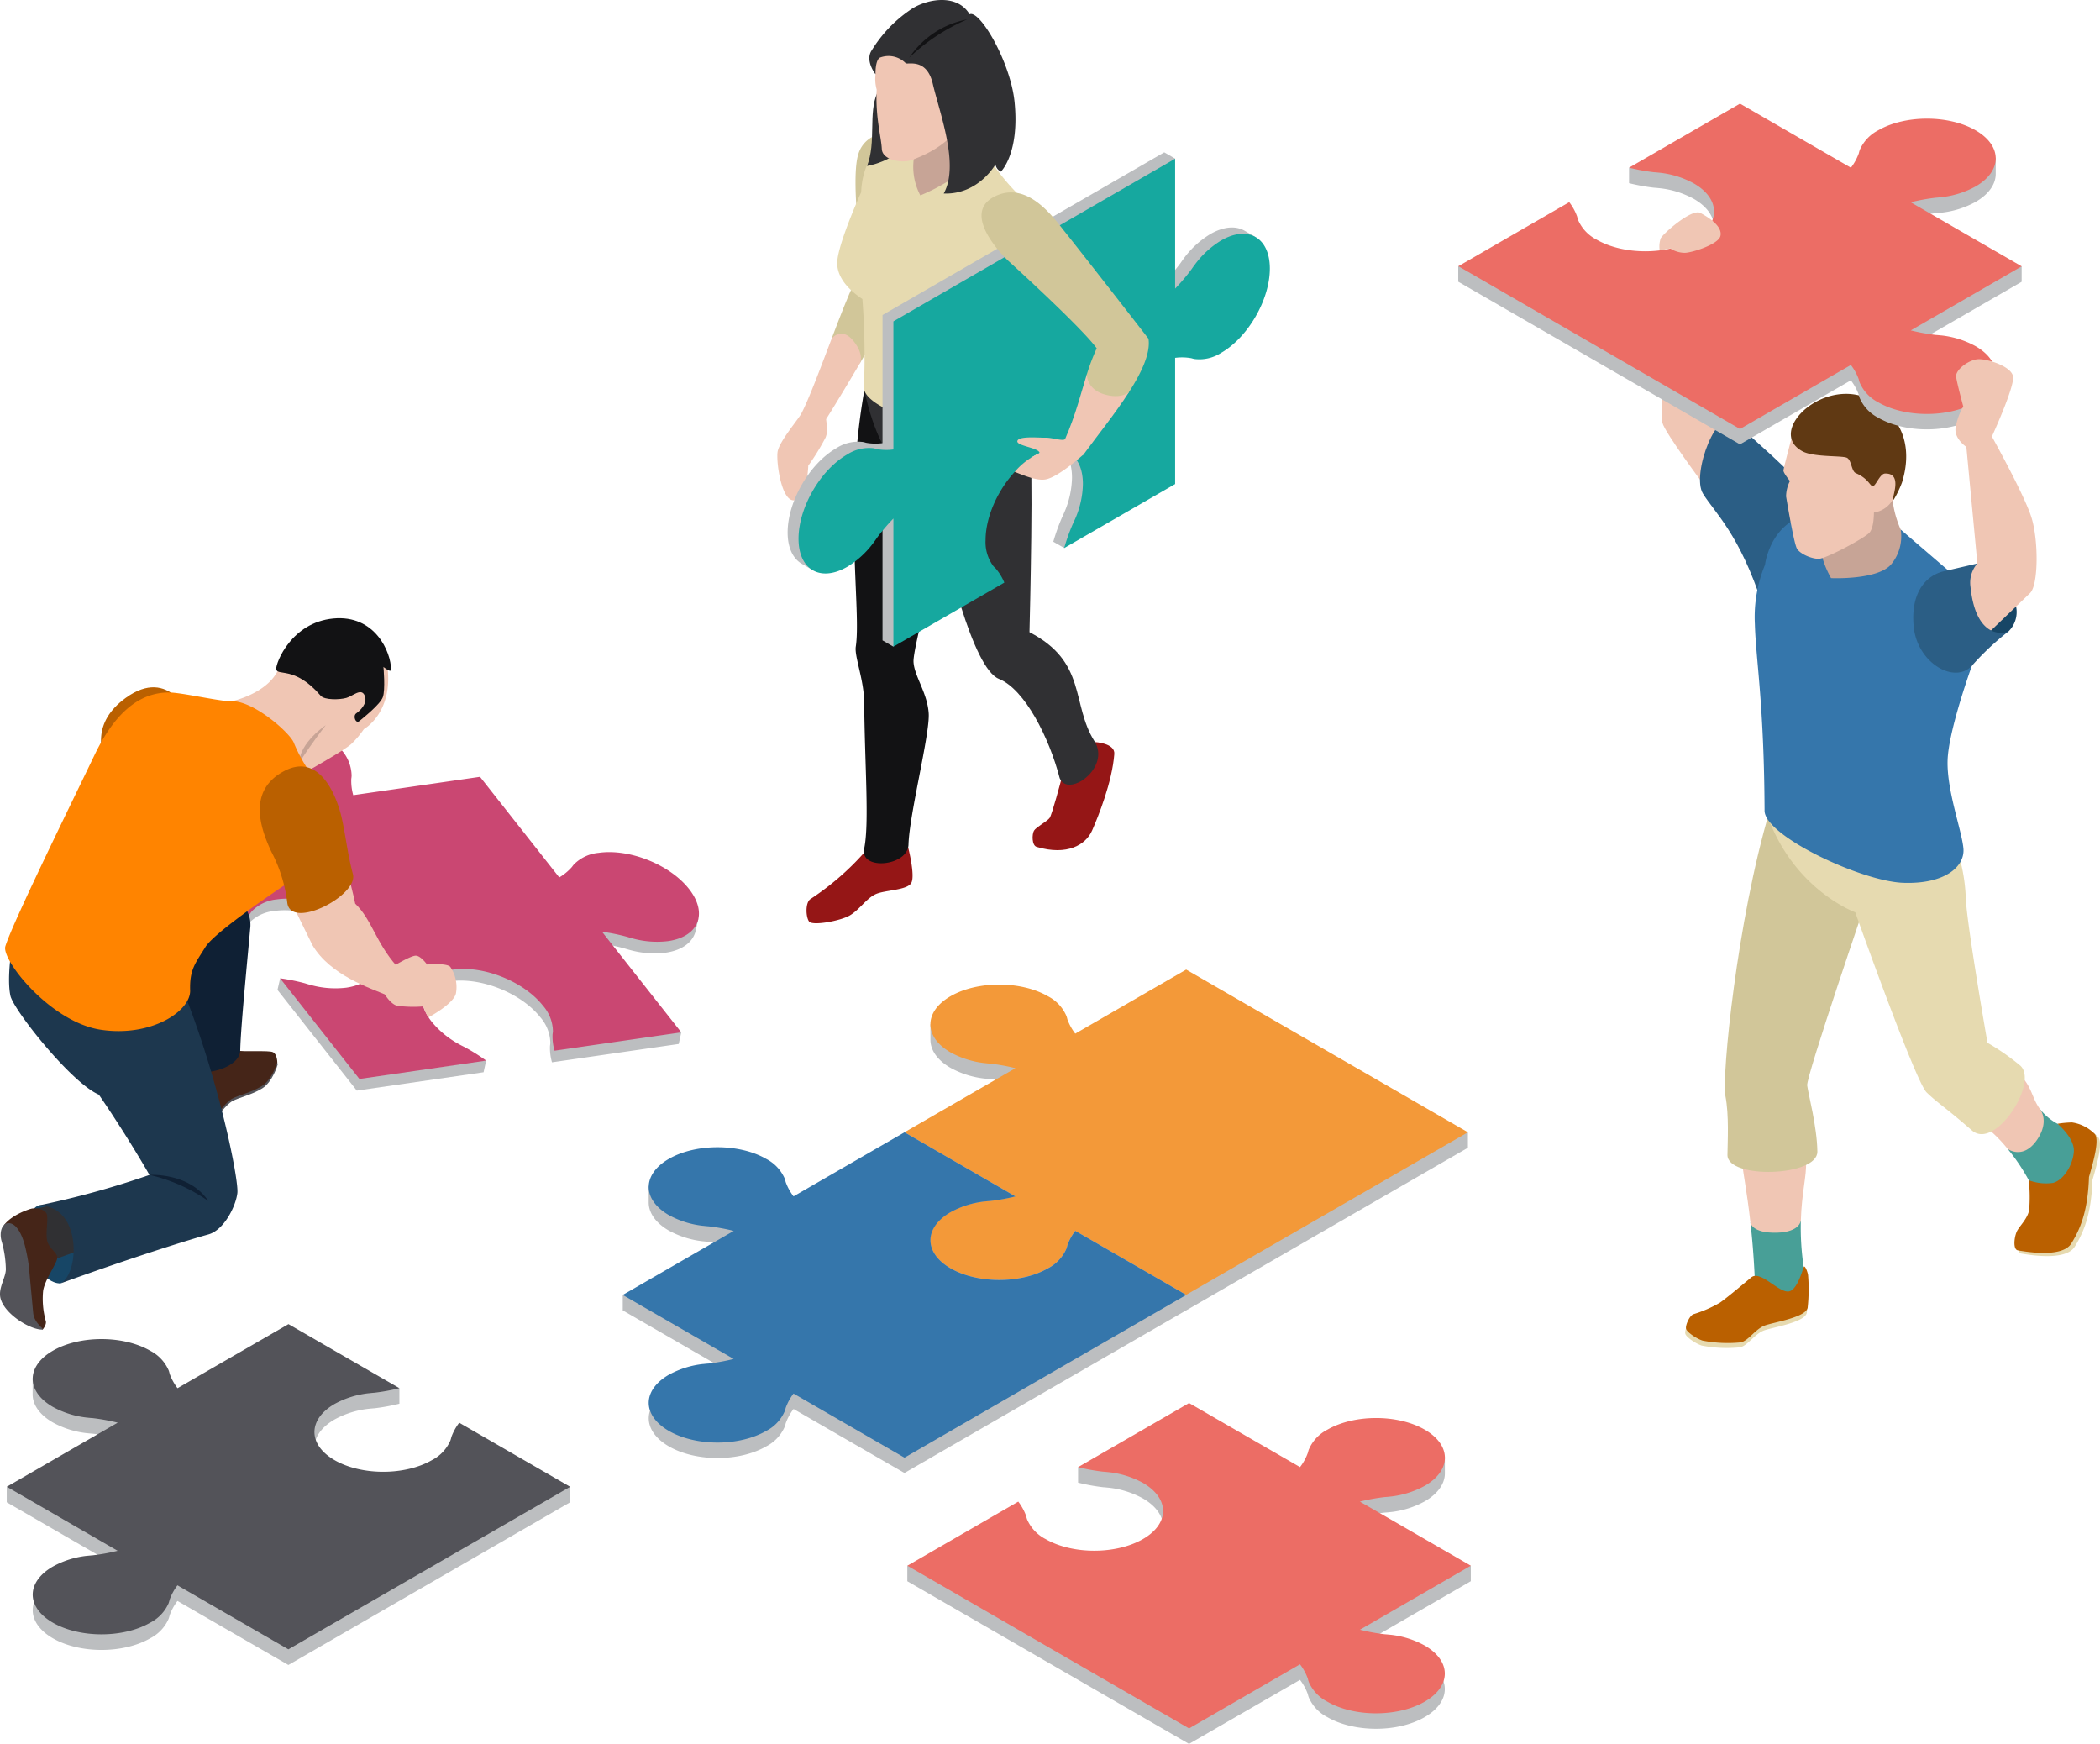
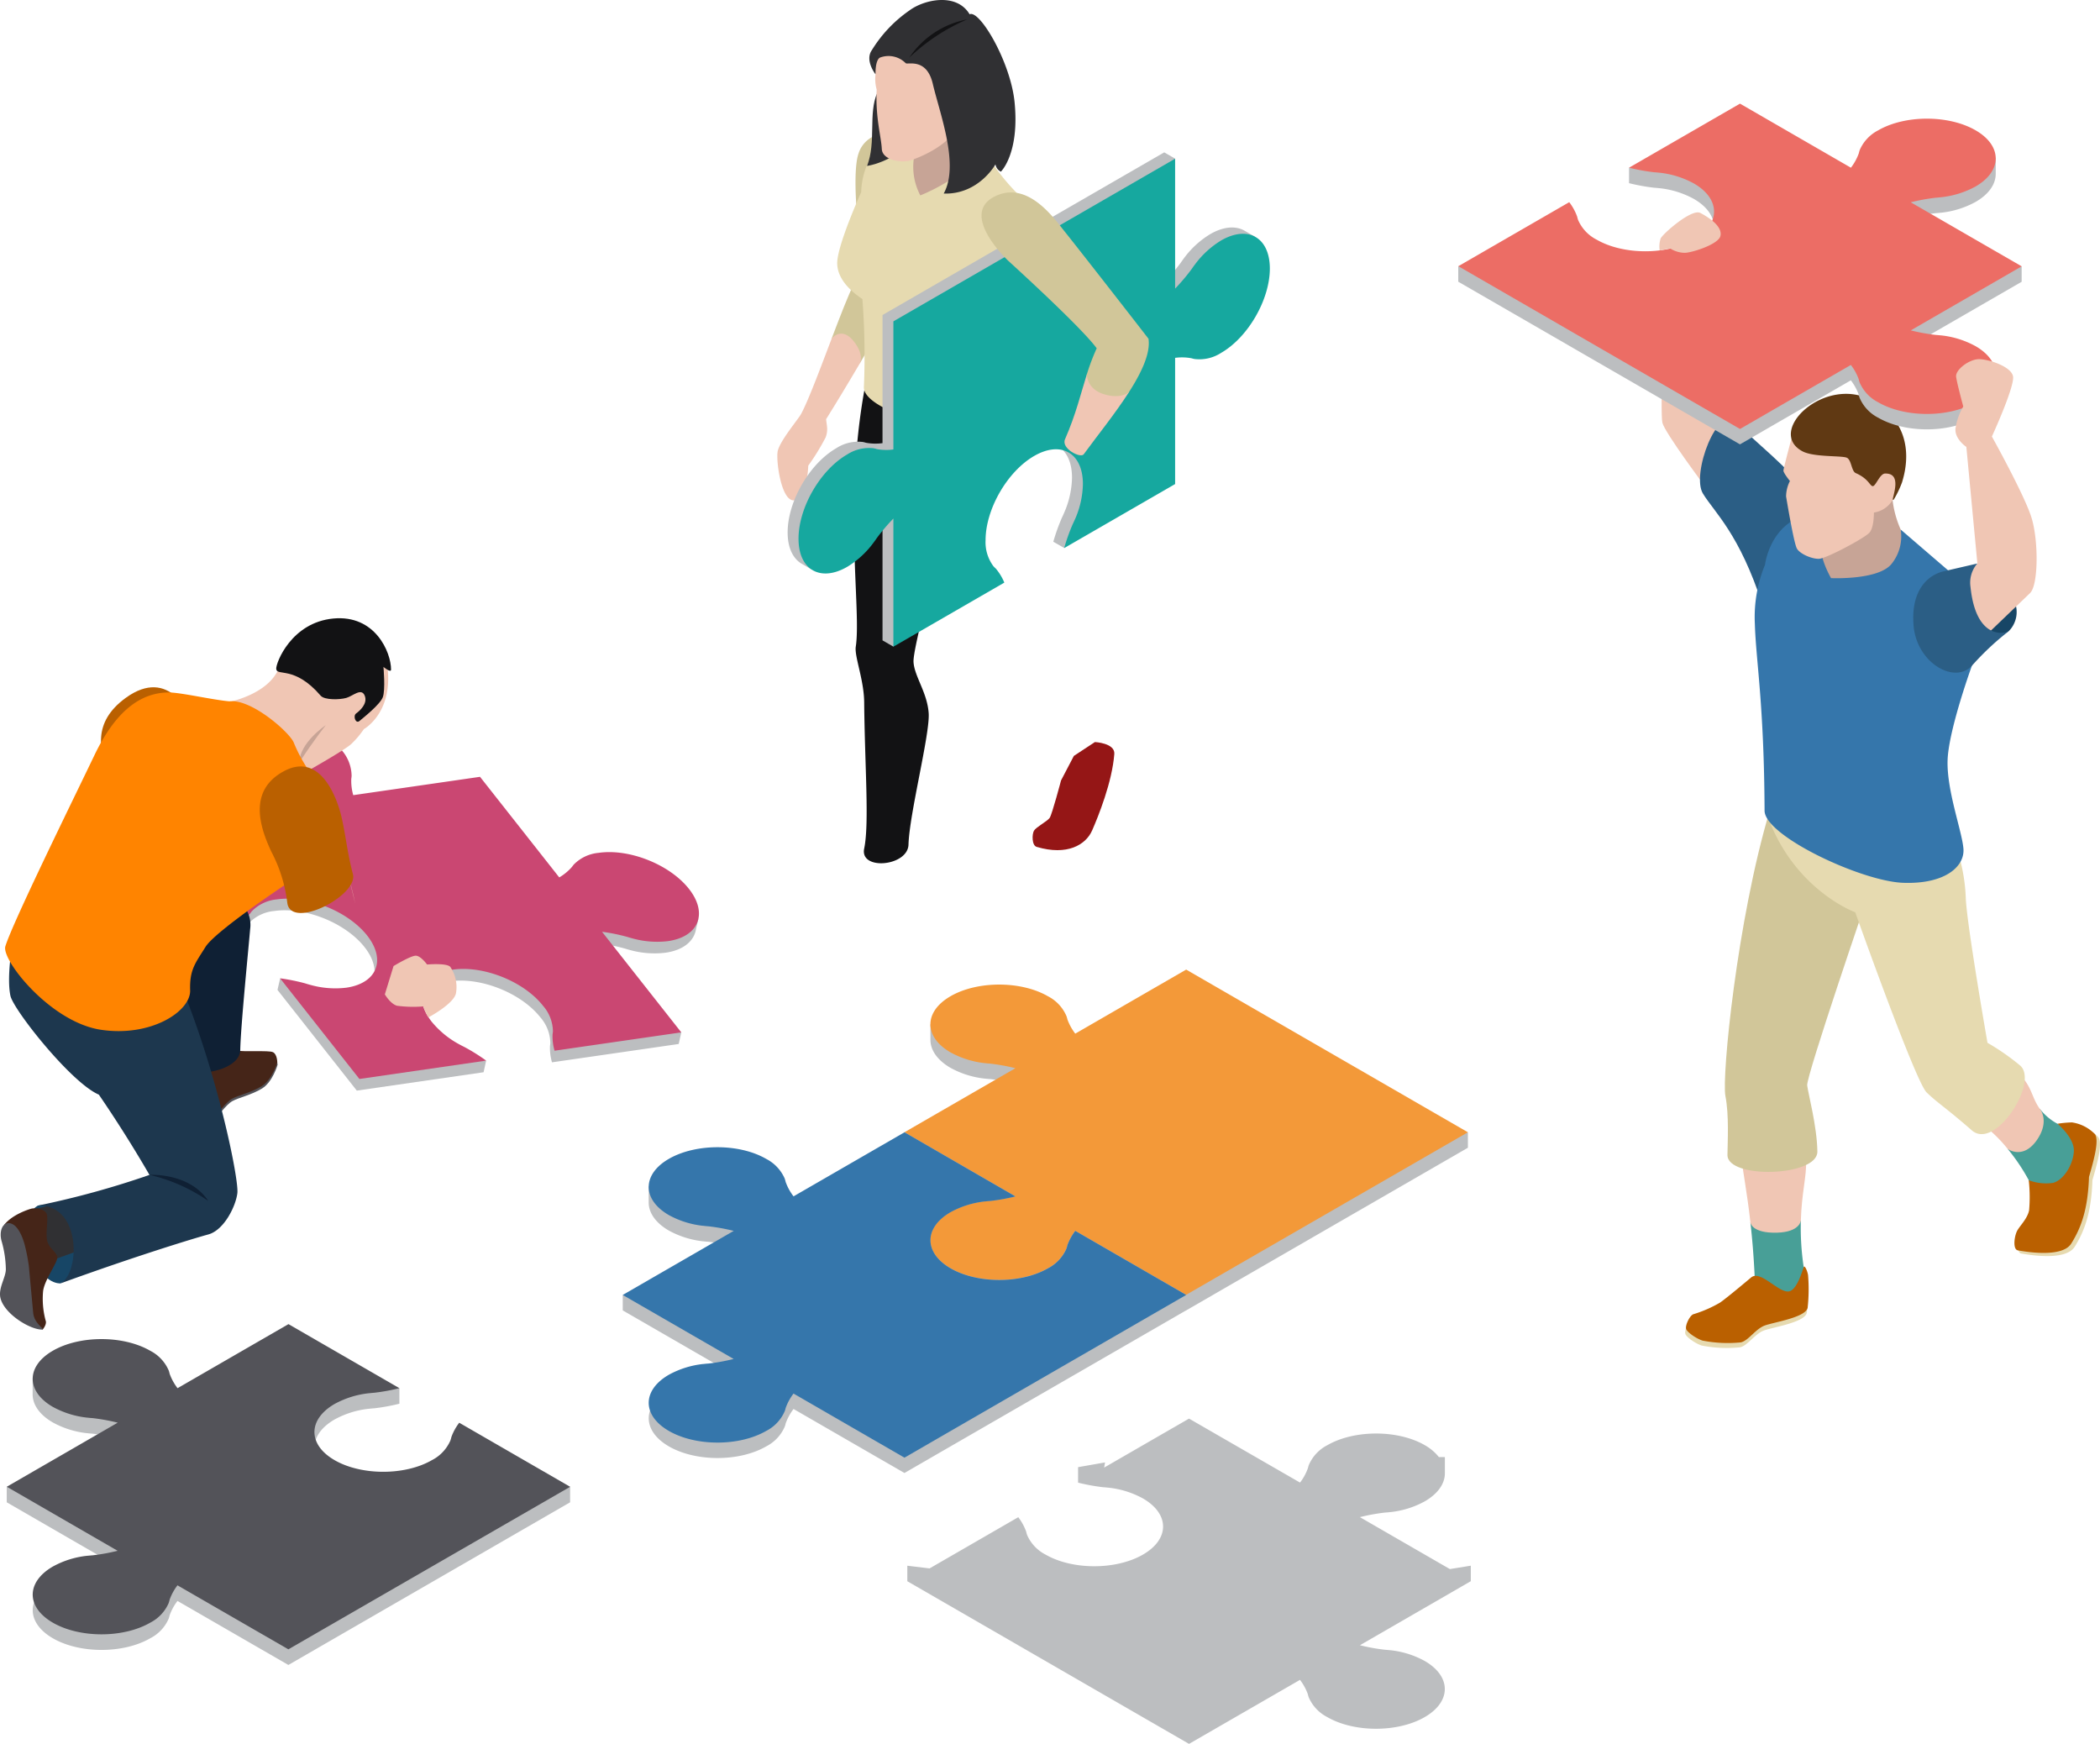
<svg xmlns="http://www.w3.org/2000/svg" height="365.991" viewBox="0 0 440.771 365.991" width="440.771">
  <path d="m534 304.312s-3.092-3.1-4.287-4.649c.247-6.757-2.4-16.845-2.721-23.387-.056-.956 4.219-5.646 4.219-5.646l-2.363-4.578-9.371 2.861s-.139 5.4.713 7.869c-.028.817-.936 24.973-.414 27.076s8.929 13.335 8.929 13.335l5.295-4.152z" fill="#f0c6b4" transform="translate(-170.854 -215.128)" />
  <path d="m543.994 290.991c-3.47-5.171-11.12-10.968-14.913-14.972s-9.434 10.9-6.936 14.972 7.658 8.415 12.522 23.435c1.574 1.143 12.333-6.326 12.333-6.326s.465-11.93-3.006-17.109z" fill="#2b5e85" transform="translate(-164.718 -187.409)" />
  <path d="m544.494 311.686a11.66 11.66 0 0 0 3.689 3.108 15.431 15.431 0 0 0 3.486 1.506l2.741 3.661-1.666 6.171-4.61 4.45-4.028-1.151a11.218 11.218 0 0 1 -1.952-2.793 40.83 40.83 0 0 0 -4.414-6.558z" fill="#489f97" transform="translate(-116.337 -78.949)" />
  <path d="m541.7 325.491a28.959 28.959 0 0 0 -5.287-5.144l3.717-6.187s2.347-6.267 4.669-3.646c2.008 2.263 2.052 4.406 3.662 6.586 0 0 2.127 2.478-.6 6.47-2.942 4.287-6.161 1.921-6.161 1.921z" fill="#f0c6b4" transform="translate(-120.3 -84.359)" />
  <path d="m534.771 317.564a55.723 55.723 0 0 0 .6 9.777c.207 1.454-.59 6.538-.59 6.538l-4.243 1.641-5.148-4.3s-.2.59-.315-2.028c-.207-4.355-.53-8.08-.892-11.227z" fill="#489f97" transform="translate(-156.79 -61.408)" />
  <path d="m525.5 330c-.737-6.566-1.6-10.626-1.745-12.7-.219-3.076 7.239-3.757 7.239-3.757s5.917-.323 6.167 3.757c.171 2.773-.912 6.482-1.08 12.3 0 0-.171 2.4-4.972 2.542-5.374.158-5.609-2.142-5.609-2.142z" fill="#f0c6b4" transform="translate(-158.1 -73.439)" />
  <path d="m532.247 295.991c-6.865 23.032-10.08 55.826-9.291 59.866s.458 9.586.43 12.375c-.044 5.112 18.953 4.574 18.873-.717s-1.9-12.016-2.139-13.877 12.729-39.73 12.729-39.73l-1.4-11.16s-18.704-7.184-19.202-6.757z" fill="#d1c699" transform="translate(-160.808 -125.841)" />
  <path d="m564.761 306.242a36.548 36.548 0 0 1 1.606 9.558c.255 5.713 4.55 30.279 4.55 30.279a48.516 48.516 0 0 1 6.893 4.8c3.889 3.506-5.275 17.849-10.168 13.582-5.717-4.98-7.136-5.685-9.5-7.972s-14.98-37.8-14.98-37.8-12.052-4.363-17.9-18.869c-.374-3.088 1.163-4.307 1.163-4.307l33.192 3.721z" fill="#e6dab0" transform="translate(-153.763 -127.224)" />
  <path d="m545.124 281.195a21.413 21.413 0 0 0 1.709 6.2l1.633 4.135-2.036 5.255-5.478 3.542h-9.335l-4.45-3.7v-7.191l6.06-8.239 8.857-2.116a8.583 8.583 0 0 0 3.04 2.114z" fill="#c7a496" transform="translate(-147.891 -176.253)" />
  <path d="m538.376 285.533c-.749 3.112 2.04 7.833 2.04 7.833s10.084.478 12.765-3.068a9.192 9.192 0 0 0 1.857-7.124s3.406 2.936 9.94 8.55c2.474 4.323 5 20.032 5 20.032s-4.893 13.471-5.1 19.805c-.219 6.327 3 14.805 3.323 18.562s-3.861 7.51-12.658 7.187-29.052-9.853-29.08-15.128c-.1-22.423-1.817-31.507-2.036-39.16a28.852 28.852 0 0 1 2.128-12.454s.845-7.466 7.418-10.076c.004.001 5.156 1.929 4.403 5.041z" fill="#3576ab" transform="translate(-156.096 -172.034)" />
  <path d="m528.188 275.83s-2.267 8.379-2.263 8.893 1.362 2.179 1.362 2.179a7.307 7.307 0 0 0 -.809 3.235c.721 4.279 1.7 9.685 2.223 10.837s3.108 2.287 4.654 2.255 9.833-4.458 10.677-5.55.861-3.438.888-4.163a5.5 5.5 0 0 0 3.964-2.713s1.753-4.223 1.65-5.474l-6.526-3.992-13.642-2.749z" fill="#f0c6b4" transform="translate(-151.597 -185.949)" />
  <path d="m546.076 290.741c-1.092.036-1.964 2.7-2.578 2.646s-.857-1.554-3.554-2.737c-.924-.4-.876-2.693-1.84-3.207s-6.94-.08-9.355-1.371c-7.861-4.211 4.988-16.327 14.893-10.5s6.291 15.9 6.024 16.988a21.736 21.736 0 0 1 -1.717 3.594s-.339.418-.215-.175c.326-1.556 1.608-5.345-1.658-5.238z" fill="#603913" transform="translate(-150.433 -191.358)" />
  <path d="m527.877 323.614a25.426 25.426 0 0 1 -5.482 2.406c-.817.167-1.88 2.418-1.6 3.144s2.139 2 3.43 2.422a27.359 27.359 0 0 0 8.048.367c1.609-.355 3.092-2.845 5.052-3.546s8.717-1.709 8.968-3.785c.1-.817.187-2.964.187-2.964s-17.28 1.072-18.603 1.956z" fill="#e6dab0" transform="translate(-167.048 -49.191)" />
  <path d="m546.411 321.738c-.191-1.016-.749-2.116-.912-1.634-.406 1.151-1.311 4.295-2.777 5-2.076 1-6.183-4.546-8.247-2.829-.383.323-5.231 4.4-6.542 5.283a26.037 26.037 0 0 1 -5.5 2.41c-.813.163-1.877 2.418-1.6 3.144s2.139 2 3.438 2.418a27.456 27.456 0 0 0 8.044.37c1.606-.359 3.084-2.845 5.052-3.55s8.717-1.705 8.968-3.785a35.952 35.952 0 0 0 .076-6.827z" fill="#ba6000" transform="translate(-166.919 -54.176)" />
  <path d="m549.129 331.723s-9.944 1.892-10.4 3c-.57 1.387-.725 3.7.275 3.857s9.215 1.737 11.2-1.426c2.183-3.47 3.506-7.438 3.721-13.984 1.219-4.147 2.112-7.761 1.251-8.976a5.542 5.542 0 0 0 -1.673-1.343c-.944-.535-4.374 18.872-4.374 18.872z" fill="#e6dab0" transform="translate(-114.744 -75.496)" />
  <path d="m547.132 312.686s3.649 3 3.434 5.869-2.219 6.008-4.4 6.546a10.292 10.292 0 0 1 -5.064-.566 32 32 0 0 1 .076 6.3c-.378 1.912-2.175 3.446-2.629 4.562-.57 1.386-.725 3.7.271 3.861s9.219 1.737 11.2-1.426c2.183-3.47 3.51-7.438 3.725-13.984 1.215-4.151 2.1-7.765 1.247-8.98a8.378 8.378 0 0 0 -4.829-2.466 22.309 22.309 0 0 0 -3.031.284z" fill="#ba6000" transform="translate(-115.285 -76.841)" />
  <path d="m513.461 290.983 18.622-10.753a11.265 11.265 0 0 1 1.661 3.032 5.622 5.622 0 0 0 .179.645c0 .012.008.032.008.032v-.008a8.382 8.382 0 0 0 3.9 4.16c5.642 3.255 14.777 3.255 20.415 0s5.642-8.534 0-11.793a19.14 19.14 0 0 0 -7.2-2.251h.012a.413.413 0 0 1 -.056 0c-.374-.044-.745-.08-1.116-.1a41.923 41.923 0 0 1 -5.247-.956v-3.251l5.657-.992-.187 1.084 17.813-10.279 23.283 13.442a11.146 11.146 0 0 0 1.661-3.032 5.627 5.627 0 0 1 .179-.645.151.151 0 0 1 0-.032v.012a8.4 8.4 0 0 1 3.9-4.159c5.642-3.255 14.785-3.255 20.423 0a9.9 9.9 0 0 1 2.968 2.506h1.263v3.395c0 2.132-1.411 4.263-4.231 5.889a19.188 19.188 0 0 1 -7.2 2.255h.016a.4.4 0 0 0 -.056 0c-.371.044-.745.08-1.116.1a42.234 42.234 0 0 0 -5.251.96l18.881 10.9 4.4-.717v3.259l-23.275 13.435a40.868 40.868 0 0 0 5.227.952c.375.028.749.064 1.12.1a.379.379 0 0 0 .056 0h-.012a19.241 19.241 0 0 1 7.2 2.255c5.642 3.255 5.642 8.534 0 11.789s-14.777 3.255-20.419 0a8.362 8.362 0 0 1 -3.9-4.16l-.008.008a.133.133 0 0 0 0-.032 3.778 3.778 0 0 1 -.179-.645 11.254 11.254 0 0 0 -1.658-3.02l-23.271 13.439-59.133-34.136v-3.259z" fill="#bcbec0" transform="translate(-202.716 -234.549)" />
  <path d="m508.8 292.855 23.279-13.439a11.206 11.206 0 0 1 1.661 3.032 5.6 5.6 0 0 0 .179.645l.008.032a8.392 8.392 0 0 0 3.9 4.155c5.642 3.255 14.777 3.255 20.415 0s5.642-8.534 0-11.789a19.217 19.217 0 0 0 -7.2-2.255h.012a.556.556 0 0 0 -.056 0c-.374-.044-.745-.08-1.116-.1a41.205 41.205 0 0 1 -5.247-.956l23.283-13.443 23.283 13.447a11.26 11.26 0 0 0 1.661-3.032 5.618 5.618 0 0 1 .179-.645.225.225 0 0 1 0-.028v.012a8.417 8.417 0 0 1 3.9-4.159c5.642-3.255 14.785-3.255 20.423 0s5.637 8.538 0 11.793a19.256 19.256 0 0 1 -7.2 2.251h.016a.545.545 0 0 1 -.056 0c-.371.044-.745.08-1.116.108a41.354 41.354 0 0 0 -5.251.956l23.283 13.442-23.275 13.443a40.87 40.87 0 0 0 5.227.952c.374.028.749.06 1.119.1a.374.374 0 0 0 .056 0h-.012a19.239 19.239 0 0 1 7.2 2.255c5.642 3.255 5.642 8.534 0 11.789s-14.777 3.259-20.419 0a8.388 8.388 0 0 1 -3.9-4.155l-.008.008a.127.127 0 0 0 0-.032 3.867 3.867 0 0 1 -.179-.641 11.141 11.141 0 0 0 -1.657-3.02l-23.271 13.435z" fill="#ec6d65" transform="translate(-202.71 -236.987)" />
  <path d="m543.028 291.738a5.689 5.689 0 0 0 1.239-6.211l-3.255-.753-4.976 5.331 4.191 3.362z" fill="#174666" transform="translate(-121.425 -159.259)" />
  <path d="m539.916 272.19c2 0 6.725 1.5 7.156 3.574s-4.434 12.662-4.434 12.662 6.773 12.164 8.291 16.953 1.482 14.2-.267 15.889-7.163 6.853-9.594 9.211l-4.506-.861-.414-10.51 3.442-4.036-2.311-24.463s-2.43-1.6-2.287-3.793a12.642 12.642 0 0 1 1.641-4.685s-1.287-4.721-1.5-6.223 2.783-3.718 4.783-3.718z" fill="#f0c6b4" transform="translate(-124.559 -196.811)" />
  <path d="m546.217 282.954a6.123 6.123 0 0 0 -1.434 4.936c1.04 10.032 6.08 10.136 8.012 9.279a57.432 57.432 0 0 0 -7.721 7.243c-3.665 3.948-11.534-.61-12.227-8.3s3.14-10.785 6.291-11.518z" fill="#2b5e85" transform="translate(-131.191 -164.69)" />
  <path d="m532.2 269.4c.466-2-2.378-3.841-4.207-4.825s-7.917 4.4-8.347 5.363a5.422 5.422 0 0 0 -.2 2.486l2.2-.41a5.768 5.768 0 0 0 3.112.928c1.657-.068 7.052-1.81 7.442-3.542z" fill="#f0c6b4" transform="translate(-171.096 -219.882)" />
  <path d="m481.7 285.159c1.626-2.765 2.721-4.665 2.721-4.665l1.032-12.032s-5.45-.725-5 0c-1.215 2.454-2.912 6.857-4.674 11.494z" fill="#d1c699" transform="translate(-301.226 -208.899)" />
  <path d="m484.326 271.877c-2.363 6.207-4.829 12.837-6.387 15.769-.626 1.187-4.645 5.865-4.964 8.008s.821 10.55 3.538 10.16 2.9-7.263 2.9-7.263a47.608 47.608 0 0 0 3.649-5.936c.606-1.61.179-2.681.1-3.825 2.482-3.96 5.155-8.442 7.084-11.713 0 0 .992-1.7-1.243-4.57-2.597-3.324-4.677-.63-4.677-.63z" fill="#f0c6b4" transform="translate(-309.768 -200.82)" />
  <path d="m482.152 260.338a5.987 5.987 0 0 0 -4.49 4.1c-1.239 3.638-.243 13.55-.243 13.55l6.745-4.5z" fill="#d1c699" transform="translate(-297.478 -232.179)" />
  <path d="m492.336 300.426s-1.884 7.144-2.386 7.857-2.861 1.932-3.291 2.681-.478 3.088.57 3.4c6.407 1.9 10.3-.43 11.626-3.43 1.283-2.92 4.215-10.156 4.665-16.072.175-2.291-4.068-2.5-4.068-2.5l-4.422 2.908z" fill="#951616" transform="translate(-269.637 -136.626)" />
-   <path d="m486.557 299.036a56.712 56.712 0 0 1 -11.311 9.761c-1.076.8-.936 3.741-.255 4.685s6.558-.092 8.582-1.291 3.49-3.61 5.454-4.47 6.526-.785 7.415-2.323-.661-7.5-.661-7.5-6.821.226-9.224 1.138z" fill="#951616" transform="translate(-305.178 -120.085)" />
  <path d="m479.144 274.741c-4.378 24.411-.621 46.093-1.8 53.814-.311 2.032 1.729 6.96 1.765 11.689.12 13.215 1.1 25.391 0 30.686-.972 4.669 9.183 3.741 9.3-.845.187-6.442 4.526-23.22 4.239-27.55s-3.008-7.761-3.183-10.765 5.43-22.431 5.773-28.865a112.451 112.451 0 0 1 1.841-13.829l-9.879-14.336s-5.4-2.74-8.056.001z" fill="#121214" transform="translate(-297.725 -192.835)" />
-   <path d="m477.5 274.426c4.032 19.216 13.108 20.789 14.522 21.61 2.59 14.02 8.315 36.945 13.753 39.124s10.562 12.34 12.762 20.84c1.729 4.235 10.809-2.167 7.3-7.749-4.932-7.829-1.506-16.626-13.642-22.885.084-3.406.912-36.264 0-40.877s-5.881-9.375-5.881-9.375-26.304-2.951-28.814-.688z" fill="#303033" transform="translate(-296.117 -192.688)" />
  <path d="m189.164 26.605h14.809v16.411h-14.809z" fill="#c7a496" />
  <path d="m515.847 273.3a45.151 45.151 0 0 1 -7.586-8.8c-1.2-.211-3.008-.538-3.008-.538s-3.526 4.49-11.729 7.869a12.8 12.8 0 0 1 -1.056-9.263s-2.984-2.414-5.347-1.61c-6.008 1.769-6.008 10.191-6.008 10.191s-5.128 11.315-5.036 15.02 3.677 6.335 5.287 7.41a155.662 155.662 0 0 1 .319 18.387c-.43 4.574 16.474 10.044 24.638 7.251 3.231-1.108 5.554-4.4 4.227-5.972a10.889 10.889 0 0 1 -2.582-6.04c-.335-4.243 6.064-13.825 8.371-21.028.37-1.164-.49-12.877-.49-12.877z" fill="#e6dab0" transform="translate(-300.355 -230.822)" />
  <path d="m479.784 258.166c-1.916 4.307-.163 10.319-2.136 15.319 0 0 7.677-1.135 9.4-7.14z" fill="#303033" transform="translate(-295.663 -238.661)" />
  <path d="m478.737 261.924a8.2 8.2 0 0 0 .243 3.219c-.295 5.821.96 9.972 1.072 12.442s4.375 3.012 6.183 2.371 6.741-2.542 9.57-6.442l-.574-11-4.51-4.777-8.418-2.148-4.422 3.191z" fill="#f0c6b4" transform="translate(-294.971 -246.339)" />
  <path d="m485.4 266.532c.434.359 4.4-1.179 5.685 4.327 1.454 6.211 5.634 17.024 2.291 23.032 7.339.251 10.865-6.124 10.865-6.124a2.04 2.04 0 0 0 1.135 1.53s3.948-3.773 2.877-14.574c-.841-8.49-7.363-19.494-9.438-18.455-2.717-4.578-9.514-3.143-12.662-.785a27.868 27.868 0 0 0 -7.853 8.3c-1.546 2.175.765 5.072.765 5.072s-.112-2.932.936-3.5a5.065 5.065 0 0 1 5.399 1.177z" fill="#303033" transform="translate(-295.301 -253.27)" />
  <path d="m492.034 254.292a18.855 18.855 0 0 0 -12.16 8.012 41.24 41.24 0 0 1 12.16-8.012z" fill="#121214" transform="translate(-289.021 -250.221)" />
  <path d="m480.364 273.927s7.833 3.793 10-5.223c-3.207 5.653-10 5.223-10 5.223z" fill="#ab183a" transform="translate(-287.559 -207.214)" />
  <path d="m571.139 279.424.382-.454-2.235-1.283c-1.837-1-4.347-.833-7.112.765a19.169 19.169 0 0 0 -5.558 5.108l.008-.012a.339.339 0 0 1 -.036.048c-.219.295-.426.6-.645.912a41.314 41.314 0 0 1 -3.434 4.056v-23.236l2.3-2.709-2.3-1.323-59.129 34.14v26.9l-.012-.012a11.037 11.037 0 0 1 -3.462-.08 5.384 5.384 0 0 0 -.642-.163l-.036-.012.008.008a8.386 8.386 0 0 0 -5.554 1.307c-5.646 3.255-10.215 11.172-10.215 17.686 0 3.135 1.064 5.359 2.8 6.474l2.231 1.3.231-.5a8.911 8.911 0 0 0 4.956-1.379 19.276 19.276 0 0 0 5.554-5.112l-.008.016s.024-.032.036-.052c.227-.295.43-.6.645-.912a41.5 41.5 0 0 1 3.458-4.068l.012-.02v26.9l2.295 1.323 1.359-3.434 19.626-11.335a11 11 0 0 0 -1.789-2.952 4.878 4.878 0 0 1 -.466-.482.2.2 0 0 1 -.024-.02 8.417 8.417 0 0 1 -1.645-5.462c0-6.51 4.574-14.431 10.215-17.686s10.2-.618 10.2 5.893a19.119 19.119 0 0 1 -1.646 7.363l.008-.008a.475.475 0 0 0 -.024.048c-.143.343-.3.681-.462 1.02a40.518 40.518 0 0 0 -1.8 5.028l2.3 1.319 2.753-4.231 18.231-10.53v-26.49a10.941 10.941 0 0 1 3.434.084 6.422 6.422 0 0 0 .645.167.347.347 0 0 1 .036.012l-.008-.008a8.415 8.415 0 0 0 5.558-1.3c5.638-3.255 10.207-11.172 10.207-17.686a8.94 8.94 0 0 0 -1.246-4.926z" fill="#bcbec0" transform="translate(-308.149 -229.32)" />
  <path d="m515.438 347.65a11.06 11.06 0 0 1 1.793 2.952l-23.283 13.443v-26.9l-.012.02a40.893 40.893 0 0 0 -3.458 4.072c-.211.311-.426.618-.649.912-.016.02-.032.044-.032.044l.008-.012a19.313 19.313 0 0 1 -5.55 5.112c-5.641 3.255-10.219.618-10.219-5.9s4.574-14.431 10.219-17.686a8.409 8.409 0 0 1 5.55-1.3h-.008l.032.008a4.143 4.143 0 0 1 .645.167 11.03 11.03 0 0 0 3.462.08l.012.012v-26.9l59.133-34.14v27.266a41.313 41.313 0 0 0 3.434-4.056c.215-.307.426-.613.645-.908.016-.02.036-.048.036-.048v.012a19.3 19.3 0 0 1 5.55-5.108c5.641-3.255 10.215-.618 10.215 5.9s-4.574 14.435-10.215 17.686a8.385 8.385 0 0 1 -5.55 1.3v.008a.169.169 0 0 1 -.036-.012 5.234 5.234 0 0 1 -.645-.159 10.958 10.958 0 0 0 -3.434-.084v26.487l-23.291 13.443a41.526 41.526 0 0 1 1.8-5.028c.167-.339.319-.677.466-1.016a.391.391 0 0 0 .024-.052v.012a19.192 19.192 0 0 0 1.646-7.363c0-6.51-4.57-9.156-10.215-5.9s-10.215 11.171-10.215 17.686a8.417 8.417 0 0 0 1.649 5.462h-.012s.02.012.036.024a5.849 5.849 0 0 0 .469.464z" fill="#16a89f" transform="translate(-306.433 -228.329)" />
-   <path d="m495.985 276.7c-.582.418-2.741-.367-4.064-.331s-5.606-.41-5.928.673 4.669 1.434 4.653 2.566a14.806 14.806 0 0 0 -5.219 3.932c2.307.928 4.777 1.9 6.494 1.586 2.733-.49 7.992-5.279 7.992-5.279l-1.219-2.574s-2.135-.988-2.709-.573z" fill="#f0c6b4" transform="translate(-272.45 -184.511)" />
  <path d="m492.738 272.993c-1.275 4.064-2.263 8.335-4.574 13.614-.857 1.956 3.275 4.048 3.928 3.148 2.781-3.817 6.578-8.5 9.466-13z" fill="#f0c6b4" transform="translate(-264.629 -194.414)" />
  <path d="m514.6 305.357c2.682-4.183 4.574-8.211 4.124-11.243-5-6.47-15.379-19.753-17.6-22.51s-7.789-10.845-14.729-7.323c-7.506 3.813 2.944 13.522 2.944 13.522s15.2 13.773 18.514 18.315a45.64 45.64 0 0 0 -2.076 5.486s-.06 3.008 3.542 4.136c3.581 1.119 5.281-.383 5.281-.383z" fill="#d1c699" transform="translate(-277.666 -223.021)" />
  <path d="m554.123 332.13-.614-.155a9.787 9.787 0 0 0 -1.908-3.681c-4.028-5.116-12.518-8.506-18.965-7.57a8.352 8.352 0 0 0 -5.167 2.414v-.012a.307.307 0 0 1 -.016.028 5.726 5.726 0 0 0 -.41.53 11.021 11.021 0 0 1 -2.665 2.2l-16.642-21.116-26.6 3.849a11.15 11.15 0 0 1 -.414-3.434 5.8 5.8 0 0 0 .072-.661.08.08 0 0 1 .008-.024h-.012a8.377 8.377 0 0 0 -2.08-5.315c-4.036-5.112-12.526-8.506-18.968-7.57s-8.4 5.837-4.375 10.952a19.235 19.235 0 0 0 5.853 4.769l-.012-.008.056.024c.319.183.653.347.988.51a40.812 40.812 0 0 1 4.526 2.841l-26.61 3.845 16.654 21.132v-.012a11.082 11.082 0 0 0 2.665-2.207 6.316 6.316 0 0 1 .4-.526.156.156 0 0 0 .028-.028v.008a8.384 8.384 0 0 1 5.167-2.414c6.446-.928 14.932 2.462 18.965 7.578s2.08 10.016-4.371 10.952a19.25 19.25 0 0 1 -7.526-.582l.012.008a.37.37 0 0 0 -.056-.016c-.363-.092-5.773-3.8-5.773-3.8l-.558 2.422 16.646 21.132 26.61-3.853.538-2.43s-5.729-.737-6.06-.916c-.02-.008-.052-.024-.052-.024h.016a19.239 19.239 0 0 1 -5.861-4.765c-4.028-5.116-2.064-10.016 4.379-10.948s14.937 2.454 18.972 7.574a8.4 8.4 0 0 1 2.076 5.311l.008-.008s0 .016-.008.028a5.918 5.918 0 0 1 -.068.665 10.936 10.936 0 0 0 .418 3.43l26.6-3.849.538-2.43-2.984-.677-14.186-18.011a39.923 39.923 0 0 1 5.227 1.06c.354.108.721.215 1.076.315a.523.523 0 0 1 .06.016l-.016-.008a19.242 19.242 0 0 0 7.526.578c3.757-.542 5.972-2.438 6.387-4.932z" fill="#bcbec0" transform="translate(-407.533 -139.306)" />
  <path d="m523.1 358.209a10.716 10.716 0 0 0 .418 3.434l26.6-3.849-16.638-21.116a40.091 40.091 0 0 1 5.235 1.06c.354.108.713.215 1.072.315a.257.257 0 0 1 .056.016l-.012-.008a19.248 19.248 0 0 0 7.526.578c6.442-.932 8.4-5.837 4.375-10.952s-12.526-8.506-18.972-7.57a8.362 8.362 0 0 0 -5.167 2.414v-.012a.13.13 0 0 0 -.016.028c-.151.171-.279.347-.41.526a10.963 10.963 0 0 1 -2.661 2.2l-16.633-21.113-26.61 3.849a10.989 10.989 0 0 1 -.41-3.434 5.109 5.109 0 0 0 .068-.665c0-.012.008-.028.008-.028h-.008a8.366 8.366 0 0 0 -2.084-5.311c-4.032-5.112-12.522-8.506-18.965-7.57s-8.4 5.837-4.371 10.952a19.276 19.276 0 0 0 5.849 4.769l-.016-.008s.032.012.056.024c.323.183.657.343 1 .51a39.919 39.919 0 0 1 4.518 2.841l-26.608 3.848 16.65 21.136.008-.016a11.082 11.082 0 0 0 2.665-2.207 4.571 4.571 0 0 1 .41-.526.289.289 0 0 0 .016-.028v.008a8.42 8.42 0 0 1 5.171-2.418c6.438-.928 14.929 2.462 18.961 7.578s2.076 10.016-4.371 10.952a19.312 19.312 0 0 1 -7.526-.582l.008.008s-.032-.012-.048-.016c-.367-.1-.721-.2-1.08-.319a41.475 41.475 0 0 0 -5.235-1.056l-.024-.008 16.654 21.132 26.606-3.853a39.726 39.726 0 0 0 -4.53-2.837c-.327-.163-.669-.331-.992-.51a.4.4 0 0 0 -.052-.024h.012a19.259 19.259 0 0 1 -5.853-4.765c-4.032-5.116-2.072-10.016 4.371-10.952s14.941 2.454 18.972 7.574a8.329 8.329 0 0 1 2.08 5.311h.008a.14.14 0 0 0 0 .028c-.025.228-.049.447-.081.662z" fill="#ca4772" transform="translate(-407.121 -141.129)" />
  <path d="m456.768 308.833c.673.315 1.578 1.084 1.622 1.6.012.175.064.5.064.5s-1.032 3.61-3.251 4.968-4.8 1.873-6.215 2.641-3.147 3.4-3.889 3.976l-2.479-5.618s14.371-1.537 14.148-8.067z" fill="#535359" transform="translate(-400.192 -87.462)" />
  <path d="m451.7 308.622c2.41.378 7.235-.056 8.151.374s.916 2.151.916 2.151-1.044 3.61-3.251 4.968c-2.223 1.359-4.809 1.869-6.219 2.641s-3.159 3.4-3.889 3.976l-5.582-10.841s7.456-3.648 9.874-3.269z" fill="#452518" transform="translate(-402.567 -88.175)" />
  <path d="m454.642 301.862a6.356 6.356 0 0 1 1.143 4.574c-.243 3.012-2 20.53-2.08 25.395s-12.012 6.3-12.084 2.717 0-30.825 0-30.825l6.829-2.936z" fill="#0f2034" transform="translate(-403.277 -111.476)" />
  <path d="m435.621 317.012s-3.653 1.534-1.538 9.12 6.223 7.223 6.223 7.223l4.534-2.108 1.255-6.829-2.968-7.725h-4.474z" fill="#174666" transform="translate(-427.636 -64.007)" />
  <path d="m434.548 317.917 6.151-1.323 3.359 4.41-.454 5.677-4.749 1.733-3.665-1.267-1.5-6.144z" fill="#303033" transform="translate(-426.849 -64.302)" />
  <path d="m432.215 320.357c1.606-2.036 4.857-3.155 5.681-3.367s3.036.016 3.275 1.331-.295 3.614.024 5.335 2.315 2.55 2.12 3.785-2.741 4.709-2.964 6.929a17.522 17.522 0 0 0 .53 6.08c.343.8-.618 1.92-.618 1.92l-2.793-1.625-4.024-5.47 1.4-6.064-2.147-7.4s-.635-1.37-.484-1.454z" fill="#452518" transform="translate(-431.31 -63.328)" />
  <path d="m469.43 315.032c7.187 18.279 11.255 38.658 10.936 41.4s-2.785 7.785-6.1 8.69-15.391 4.6-31.052 10.287c4.112-2.076 4.534-16.558-4.689-16.347a184.858 184.858 0 0 0 23.387-6.434s-4.506-7.94-10.622-16.849c-5.793-2.466-17.917-17.777-18.558-20.745s0-7.9 0-7.9l9.761-4.526 16.733 6.562s8.806 1.03 10.204 5.862z" fill="#1d374e" transform="translate(-430.544 -106.047)" />
  <path d="m442.479 291.7c-7.088 5.151-5.558 11.255-3.307 16.088 1.506 3.219 18.956-4.968 18.06-8.865s-5.598-13.872-14.753-7.223z" fill="#ba6000" transform="translate(-416.095 -145.232)" />
  <path d="m476.848 295.059c.873 9.191-5.016 12.411-5.016 12.411a19.231 19.231 0 0 1 -2.625 3.108c-1.5 1.395-10.1 6.2-10.1 6.2l-9.7-4.108-5.207-11.064s7.08-1.542 9.5-6.287c2.255-1.052 9.12-8.936 9.12-8.936l11.048 2.092s3 5.4 2.98 6.584z" fill="#f0c6b4" transform="translate(-395.459 -154.45)" />
  <path d="m447.735 299.342c2.793-4.367 5.578-7.873 5.578-7.873s-5.502 3.649-5.578 7.873z" fill="#c7a496" transform="translate(-384.928 -139.279)" />
  <path d="m446.524 296.448c.1 1.677 3.793-.789 9.335 5.653.813.936 3.972.853 5.367.462s3.147-2.183 3.861-.5-1.064 3.243-1.785 3.753-.116 2.263.689 1.59 4.319-3.45 4.9-4.984.139-6.367.139-6.367 1.594 1.347 1.594.554c0-3.63-3.331-11.55-12.128-10.709s-12.04 9.289-11.972 10.548z" fill="#121214" transform="translate(-388.546 -156.09)" />
  <path d="m454.074 305.784s3.59-2.171 4.65-2.171 2.382 1.849 2.382 1.849 4.092-.355 4.865.486a7.524 7.524 0 0 1 1.211 5.506c-.39 2.235-5.765 5.092-5.765 5.092s-.283-.116-1.116-2.287a25.918 25.918 0 0 1 -5.49-.139c-1.394-.379-2.566-2.391-2.566-2.391z" fill="#f0c6b4" transform="translate(-371.47 -103.04)" />
-   <path d="m458.983 299.485s.912 3.327 1.343 5.526c3.486 3.327 4.295 8.1 8.669 13.052 1.984 2.243.606 7.283-2.179 6.1-3.45-1.458-11.7-4.132-15.447-10.407-1.159-2.319-3.916-7.992-3.916-7.992z" fill="#f0c6b4" transform="translate(-385.77 -115.358)" />
+   <path d="m458.983 299.485s.912 3.327 1.343 5.526z" fill="#f0c6b4" transform="translate(-385.77 -115.358)" />
  <path d="m495.5 305.417a32.457 32.457 0 0 1 -2.65-5.084c-.737-2.076-8.888-9.3-13.534-8.729-3.486-.291-10.14-1.845-12.662-1.857-5.869-.02-11.16 3.765-15.666 13.164s-17.2 35.188-18.7 40.12c-.868 2.845 9.466 15.9 20.016 17.5s18.909-3.861 18.769-8.267 1.151-5.769 3.223-9.112 17.18-13.352 17.18-13.352z" fill="#ff8400" transform="translate(-431.167 -144.418)" />
  <path d="m450.719 294.639c-7.721 4.147-4.9 12.048-2.642 16.881a30.941 30.941 0 0 1 3.363 10.8c.841 5.685 14.945-1.61 13.765-6.08s-1.486-8.02-2.378-11.921-4.383-13.831-12.108-9.68z" fill="#ba6000" transform="translate(-391.131 -132.788)" />
  <path d="m452.188 320.639a35.671 35.671 0 0 0 -12.343-5.47s8.371-.542 12.343 5.47z" fill="#0f2034" transform="translate(-408.473 -68.594)" />
  <path d="m434.051 317.726c-1.641-.287-2.331 1.857-1.713 3.865a22.571 22.571 0 0 1 .857 5.614c.1 1.773-1.609 4.032-1.143 6.156.757 3.394 6.331 6.793 8.873 6.681.219-.323-1.781-1.327-1.988-3.522s-.912-9.817-.912-9.817a39.348 39.348 0 0 0 -.857-4.4c-.468-1.748-1.468-4.286-3.117-4.577z" fill="#535359" transform="translate(-431.971 -61)" />
  <path d="m578.381 345.178-18.618-10.753a11.21 11.21 0 0 0 -1.661 3.032 3.475 3.475 0 0 1 -.183.645.21.21 0 0 1 0 .032v-.008a8.423 8.423 0 0 1 -3.9 4.159c-5.641 3.255-14.785 3.255-20.423 0s-5.641-8.534 0-11.793a19.16 19.16 0 0 1 7.2-2.251h-.016s.036 0 .056 0c.37-.048.745-.08 1.116-.108a41.2 41.2 0 0 0 5.247-.956v-3.251l-5.654-.992.179 1.084-17.814-10.287-23.28 13.446a11.1 11.1 0 0 1 -1.661-3.036 4.744 4.744 0 0 0 -.183-.645.126.126 0 0 1 0-.032v.008a8.444 8.444 0 0 0 -3.908-4.16c-5.638-3.251-14.781-3.251-20.419 0a10.073 10.073 0 0 0 -2.968 2.506h-1.263v3.4c0 2.132 1.414 4.259 4.231 5.889a19.213 19.213 0 0 0 7.2 2.255h-.016.06c.367.044.745.076 1.111.1a41.393 41.393 0 0 1 5.255.956h.008l-18.885 10.909-4.41-.713v3.251l23.283 13.438a40.955 40.955 0 0 1 -5.239.952c-.37.028-.749.064-1.108.1a.486.486 0 0 1 -.06 0h.016a19.253 19.253 0 0 0 -7.207 2.255c-5.641 3.255-5.641 8.534 0 11.793s14.781 3.255 20.423 0a8.384 8.384 0 0 0 3.9-4.16s0-.016.008-.028a4.211 4.211 0 0 0 .183-.645 11.34 11.34 0 0 1 1.649-3.02l23.275 13.435 59.133-34.136v-3.251z" fill="#bcbec0" transform="translate(-334.072 -72.846)" />
  <path d="m594.586 337.394-55.838-32.232-23.28 13.438a11.108 11.108 0 0 1 -1.661-3.036 4.435 4.435 0 0 0 -.183-.642.345.345 0 0 1 -.008-.036v.012a8.372 8.372 0 0 0 -3.9-4.159c-5.641-3.259-14.785-3.259-20.423 0a9.763 9.763 0 0 0 -3.076 2.642h-1.147v3.235c-.016 2.139 1.4 4.283 4.227 5.917a19.16 19.16 0 0 0 7.207 2.255h-.02a.443.443 0 0 1 .06 0c.367.044.745.076 1.111.1a41.413 41.413 0 0 1 5.255.96l-19.91 11.506-3.378-1.307v3.253l23.278 13.441a41.135 41.135 0 0 1 -5.247.956c-.371.028-.749.06-1.116.108-.02 0-.056 0-.056 0h.016a19.3 19.3 0 0 0 -7.2 2.251 9.711 9.711 0 0 0 -3.1 2.673h-1.124v3.327h.008c.04 2.1 1.442 4.191 4.219 5.793 5.638 3.255 14.781 3.255 20.423 0a8.369 8.369 0 0 0 3.9-4.159v.008s0-.02.008-.032a3.8 3.8 0 0 0 .179-.645 11.264 11.264 0 0 1 1.661-3.032l23.279 13.442 59.133-34.14v-3.251z" fill="#bcbec0" transform="translate(-289.782 -98.417)" />
  <path d="m597.884 338.485-59.133-34.14-23.279 13.443a11.154 11.154 0 0 1 -1.661-3.032 4.344 4.344 0 0 0 -.183-.645c0-.012-.008-.028-.008-.028v.008a8.372 8.372 0 0 0 -3.9-4.159c-5.641-3.255-14.785-3.255-20.423 0s-5.642 8.538 0 11.793a19.374 19.374 0 0 0 7.207 2.255h-.02.06c.367.044.745.08 1.112.1a42.141 42.141 0 0 1 5.255.96l-23.287 13.443 23.276 13.445a40.315 40.315 0 0 1 -5.247.952c-.37.028-.749.064-1.116.1a.38.38 0 0 1 -.056 0h.016a19.373 19.373 0 0 0 -7.2 2.251c-5.642 3.255-5.642 8.538 0 11.793s14.781 3.255 20.423 0a8.384 8.384 0 0 0 3.9-4.16s0-.016.008-.028a3.913 3.913 0 0 0 .179-.645 11.274 11.274 0 0 1 1.661-3.036l23.279 13.446z" fill="#f39939" transform="translate(-289.785 -100.855)" />
  <path d="m583.042 347.048-23.279-13.448a11.216 11.216 0 0 0 -1.661 3.036 3.567 3.567 0 0 1 -.183.645.142.142 0 0 1 0 .028 8.44 8.44 0 0 1 -3.9 4.16c-5.642 3.255-14.785 3.255-20.423 0s-5.641-8.538 0-11.793a19.3 19.3 0 0 1 7.2-2.251h-.016a.382.382 0 0 0 .056 0c.37-.04.745-.076 1.116-.1a41.014 41.014 0 0 0 5.247-.952l-23.289-13.457-23.28 13.442a11.043 11.043 0 0 1 -1.661-3.036 4.9 4.9 0 0 0 -.183-.645.1.1 0 0 1 0-.028 8.46 8.46 0 0 0 -3.908-4.159c-5.638-3.255-14.781-3.255-20.419 0s-5.641 8.538 0 11.8a19.136 19.136 0 0 0 7.2 2.251h-.016a.46.46 0 0 1 .06 0c.367.048.745.08 1.111.108a41.392 41.392 0 0 1 5.255.956h.008l-23.3 13.446 23.283 13.435a41.081 41.081 0 0 1 -5.239.956c-.37.024-.749.06-1.108.1h-.06.016a19.253 19.253 0 0 0 -7.207 2.255c-5.641 3.255-5.641 8.534 0 11.793s14.781 3.259 20.423 0a8.353 8.353 0 0 0 3.9-4.159v.012s0-.02.008-.032a4.432 4.432 0 0 0 .183-.641 11.35 11.35 0 0 1 1.649-3.024l23.285 13.454z" fill="#3576ab" transform="translate(-334.072 -75.278)" />
  <path d="m545.921 355.285-18.621-10.753a11.106 11.106 0 0 0 -1.657 3.032 4.858 4.858 0 0 1 -.183.641.157.157 0 0 0 0 .036v-.016a8.422 8.422 0 0 1 -3.9 4.164c-5.641 3.255-14.785 3.255-20.423 0s-5.642-8.538 0-11.793a19.137 19.137 0 0 1 7.2-2.251h-.012a.4.4 0 0 0 .056 0c.367-.044.741-.076 1.112-.1a41.593 41.593 0 0 0 5.251-.96v-3.251l-5.658-.992.179 1.084-17.815-10.288-23.283 13.439a11.317 11.317 0 0 1 -1.661-3.032 4.792 4.792 0 0 0 -.179-.641l-.008-.032v.008a8.383 8.383 0 0 0 -3.9-4.155c-5.641-3.255-14.785-3.255-20.423 0a9.949 9.949 0 0 0 -2.968 2.506h-1.263v3.394c0 2.132 1.414 4.263 4.231 5.889a19.163 19.163 0 0 0 7.207 2.259h-.016a.45.45 0 0 0 .056 0c.367.044.745.08 1.112.1a41.962 41.962 0 0 1 5.247.96h.008l-18.881 10.9-4.4-.713v3.255l23.271 13.446a40.609 40.609 0 0 1 -5.227.952c-.37.028-.741.06-1.112.1-.02 0-.052 0-.052 0h.008a19.257 19.257 0 0 0 -7.2 2.251c-5.646 3.259-5.642 8.538 0 11.793s14.781 3.255 20.419 0a8.363 8.363 0 0 0 3.9-4.159v.012a.129.129 0 0 1 0-.032 4.582 4.582 0 0 0 .183-.645 11.1 11.1 0 0 1 1.649-3.016l23.275 13.438 59.133-34.14v-3.255z" fill="#bcbec0" transform="translate(-430.914 -42.685)" />
  <path d="m550.586 357.163-23.279-13.442a11.1 11.1 0 0 0 -1.657 3.028 4.729 4.729 0 0 1 -.183.645.129.129 0 0 0 0 .032v-.012a8.416 8.416 0 0 1 -3.9 4.16c-5.641 3.255-14.785 3.255-20.423 0s-5.642-8.534 0-11.793a19.276 19.276 0 0 1 7.2-2.251h-.012a.53.53 0 0 1 .056 0c.367-.044.741-.08 1.112-.107a41.48 41.48 0 0 0 5.251-.956l-23.287-13.442-23.283 13.446a11.266 11.266 0 0 1 -1.661-3.036 4.846 4.846 0 0 0 -.179-.645c0-.012-.008-.032-.008-.032v.008a8.389 8.389 0 0 0 -3.9-4.159c-5.641-3.255-14.785-3.255-20.423 0s-5.638 8.538 0 11.789a19.232 19.232 0 0 0 7.207 2.255h-.016a.435.435 0 0 1 .056 0c.367.044.745.08 1.112.1a41.766 41.766 0 0 1 5.247.956h.008l-23.283 13.447 23.259 13.44a39.758 39.758 0 0 1 -5.227.948c-.371.028-.741.064-1.112.1a.326.326 0 0 1 -.052 0h.008a19.045 19.045 0 0 0 -7.2 2.255c-5.646 3.255-5.642 8.534 0 11.789s14.781 3.255 20.419 0a8.373 8.373 0 0 0 3.9-4.155.1.1 0 0 1 0-.028 4.91 4.91 0 0 0 .183-.645 11.107 11.107 0 0 1 1.649-3.016l23.275 13.435z" fill="#535359" transform="translate(-430.917 -45.129)" />
  <path d="m484.442 359.449 18.618-10.749a11.322 11.322 0 0 1 1.657 3.028 5.336 5.336 0 0 0 .179.645.311.311 0 0 0 0 .036v-.016a8.383 8.383 0 0 0 3.9 4.159c5.638 3.255 14.785 3.255 20.427 0s5.634-8.534 0-11.789a19.233 19.233 0 0 0 -7.207-2.255h.016s-.036 0-.056 0c-.375-.044-.741-.076-1.112-.1a40.974 40.974 0 0 1 -5.251-.96v-3.251l5.657-.992-.187 1.084 17.809-10.283 23.308 13.43a11.07 11.07 0 0 0 1.654-3.036c.052-.211.108-.426.179-.642a.316.316 0 0 0 .008-.032l.008.012a8.4 8.4 0 0 1 3.9-4.159c5.641-3.251 14.789-3.255 20.427 0a10.161 10.161 0 0 1 2.968 2.506h1.256v3.4c0 2.132-1.407 4.263-4.223 5.889a19.089 19.089 0 0 1 -7.207 2.255h.012a.415.415 0 0 0 -.056 0c-.37.044-.741.08-1.108.1a41.041 41.041 0 0 0 -5.255.96l18.885 10.9 4.394-.713v3.255l-23.271 13.438a39.647 39.647 0 0 0 5.227.948c.375.028.741.064 1.112.1a.457.457 0 0 0 .06 0h-.02a19.131 19.131 0 0 1 7.207 2.251c5.638 3.255 5.638 8.538 0 11.793s-14.785 3.255-20.423 0a8.435 8.435 0 0 1 -3.912-4.159v.008-.01a4.751 4.751 0 0 1 -.183-.645 11.108 11.108 0 0 0 -1.649-3.016l-23.29 13.436-59.129-34.136v-3.255z" fill="#bcbec0" transform="translate(-289.333 -30.284)" />
-   <path d="m479.771 361.314 23.283-13.447a11.334 11.334 0 0 1 1.657 3.032 5.532 5.532 0 0 0 .179.645.216.216 0 0 0 0 .032v-.008a8.415 8.415 0 0 0 3.9 4.16c5.638 3.255 14.785 3.255 20.427 0s5.634-8.538 0-11.793a19.3 19.3 0 0 0 -7.207-2.251h.016a.381.381 0 0 1 -.056 0c-.375-.04-.741-.08-1.112-.1a40.71 40.71 0 0 1 -5.251-.952l23.293-13.454 23.291 13.443a11.062 11.062 0 0 0 1.654-3.032c.052-.219.108-.43.179-.645 0-.012.008-.028.008-.028l.008.008a8.381 8.381 0 0 1 3.9-4.16c5.641-3.255 14.789-3.255 20.427 0s5.638 8.538 0 11.789a19.3 19.3 0 0 1 -7.207 2.255h.012a.411.411 0 0 0 -.056 0c-.37.044-.741.08-1.108.1a40.85 40.85 0 0 0 -5.255.956l23.283 13.447-23.271 13.438a40.5 40.5 0 0 0 5.227.952c.374.028.741.06 1.112.1a.442.442 0 0 0 .06 0h-.02a19.139 19.139 0 0 1 7.207 2.259c5.638 3.255 5.638 8.534 0 11.793s-14.785 3.255-20.423 0a8.452 8.452 0 0 1 -3.912-4.159v.008-.028a4.919 4.919 0 0 1 -.183-.645 11.057 11.057 0 0 0 -1.649-3.02l-23.284 13.454z" fill="#ec6d65" transform="translate(-289.327 -32.719)" />
</svg>